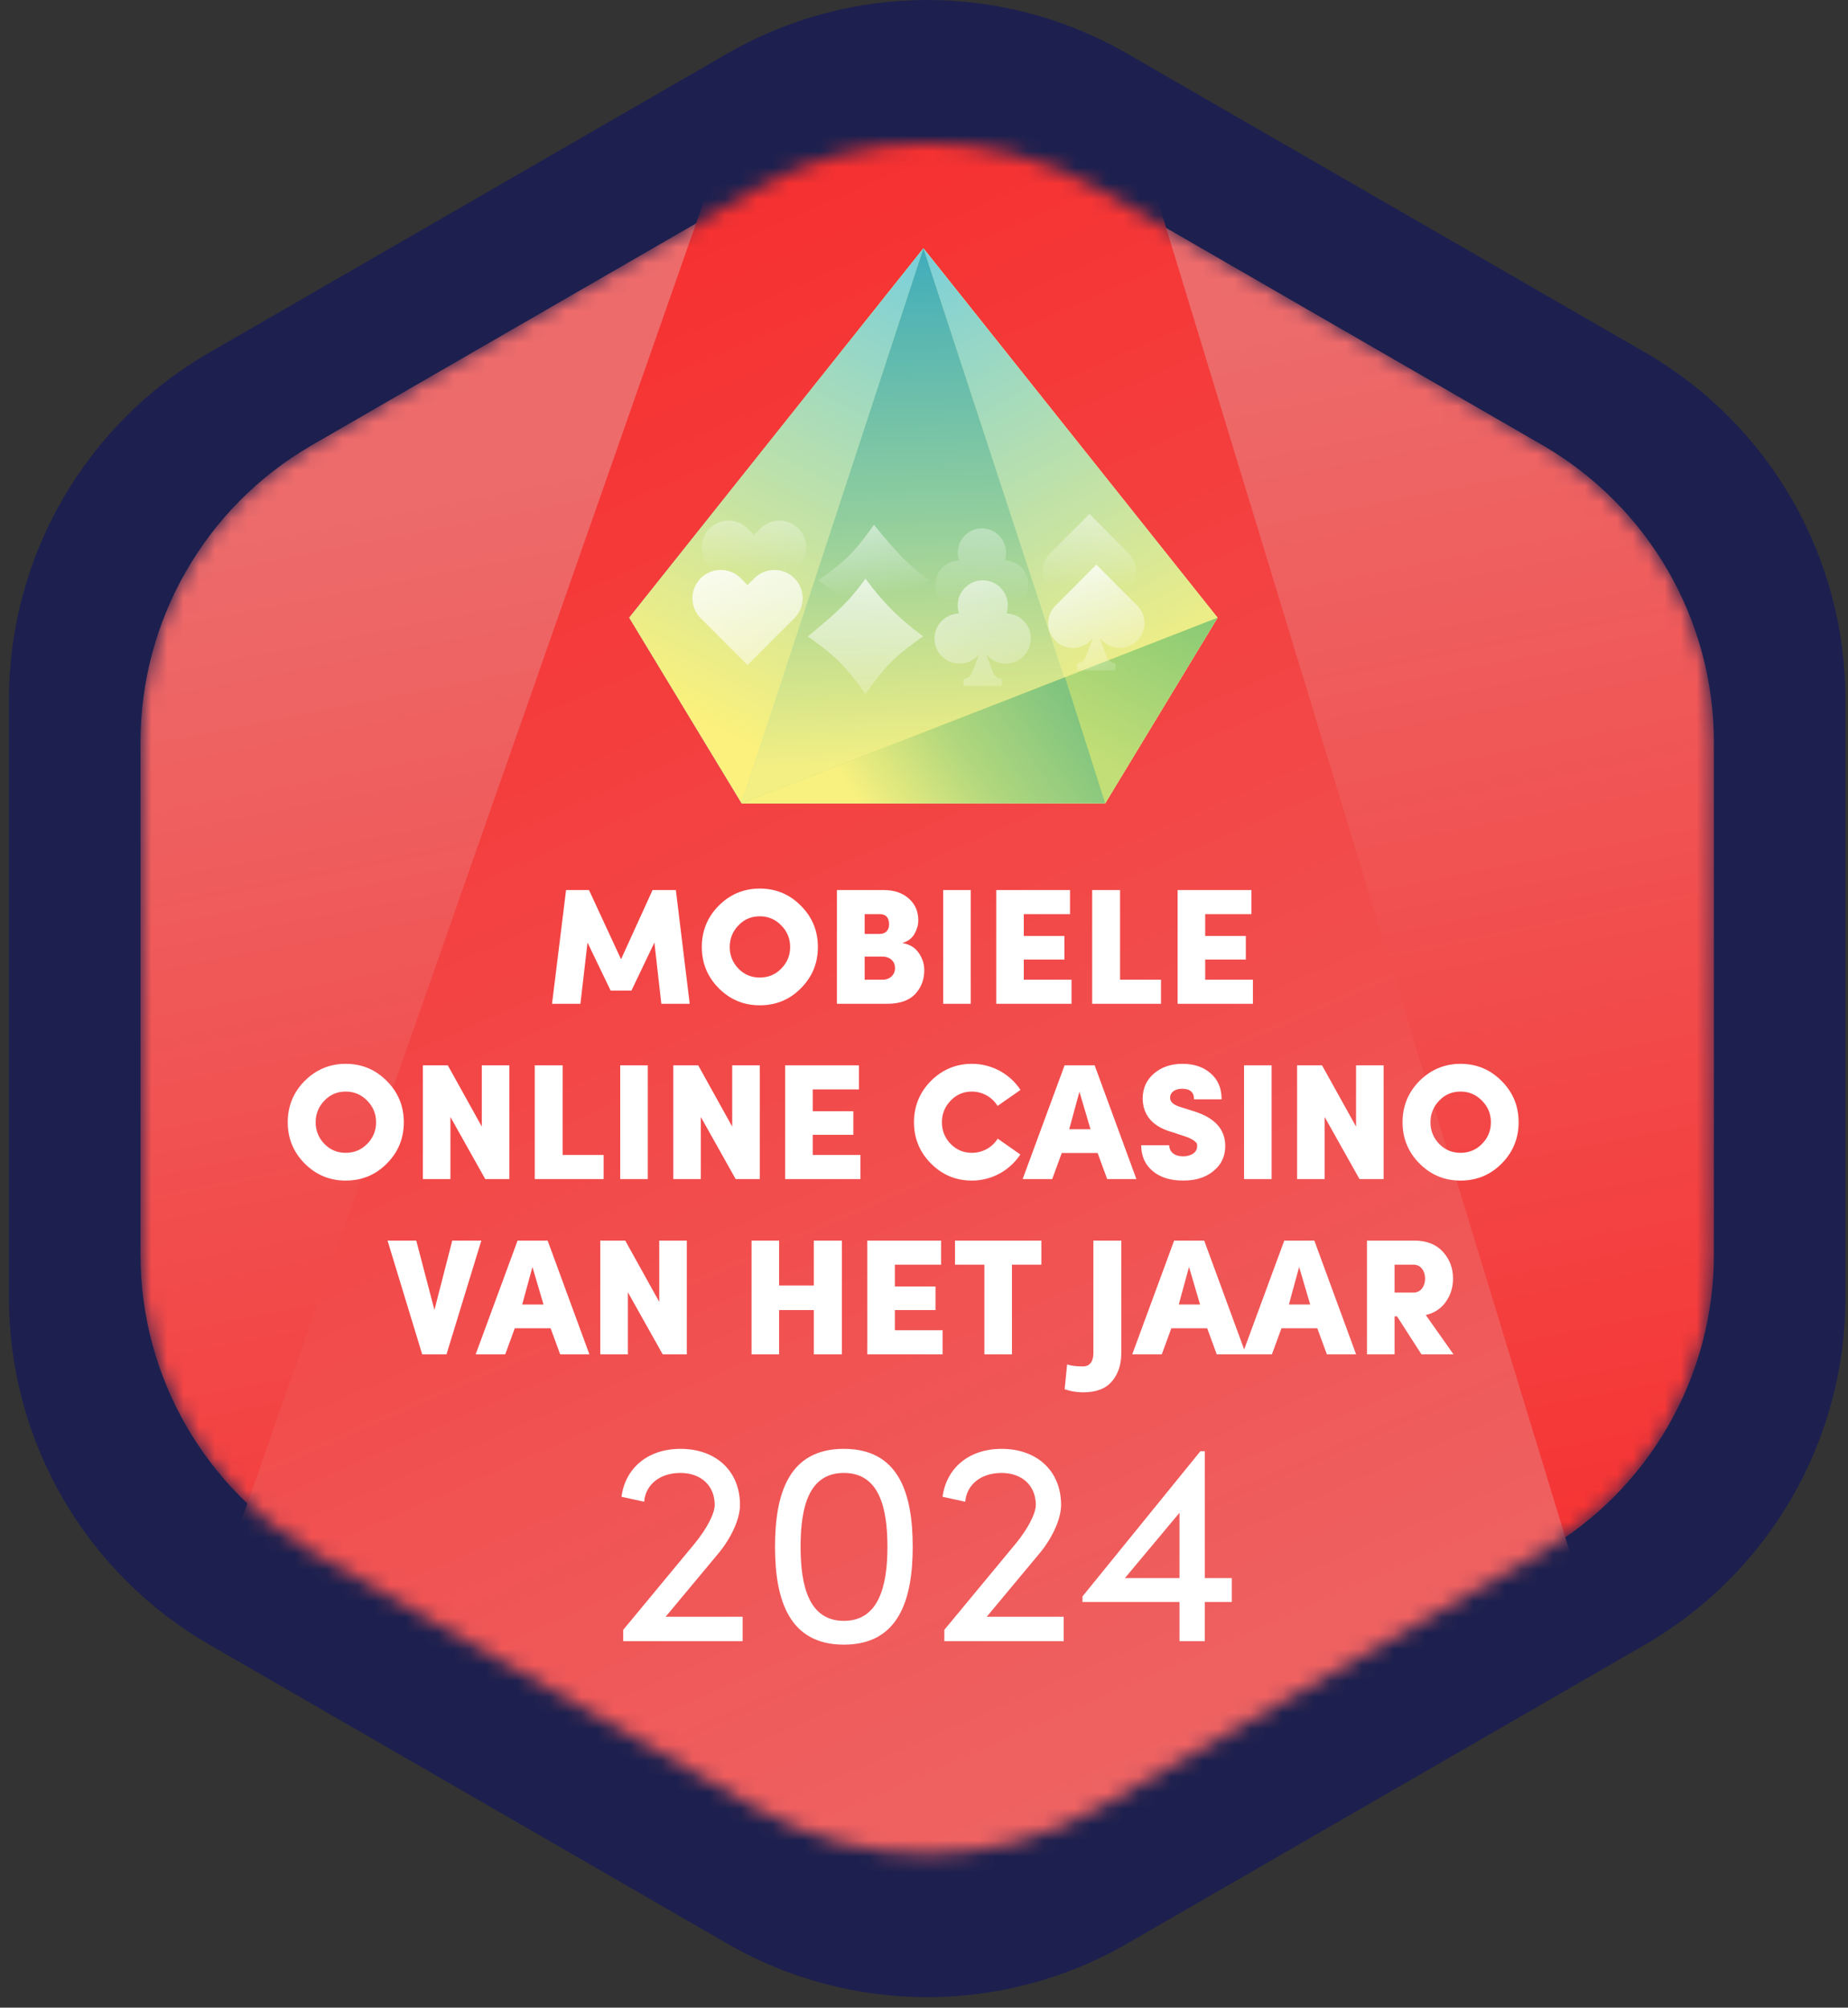
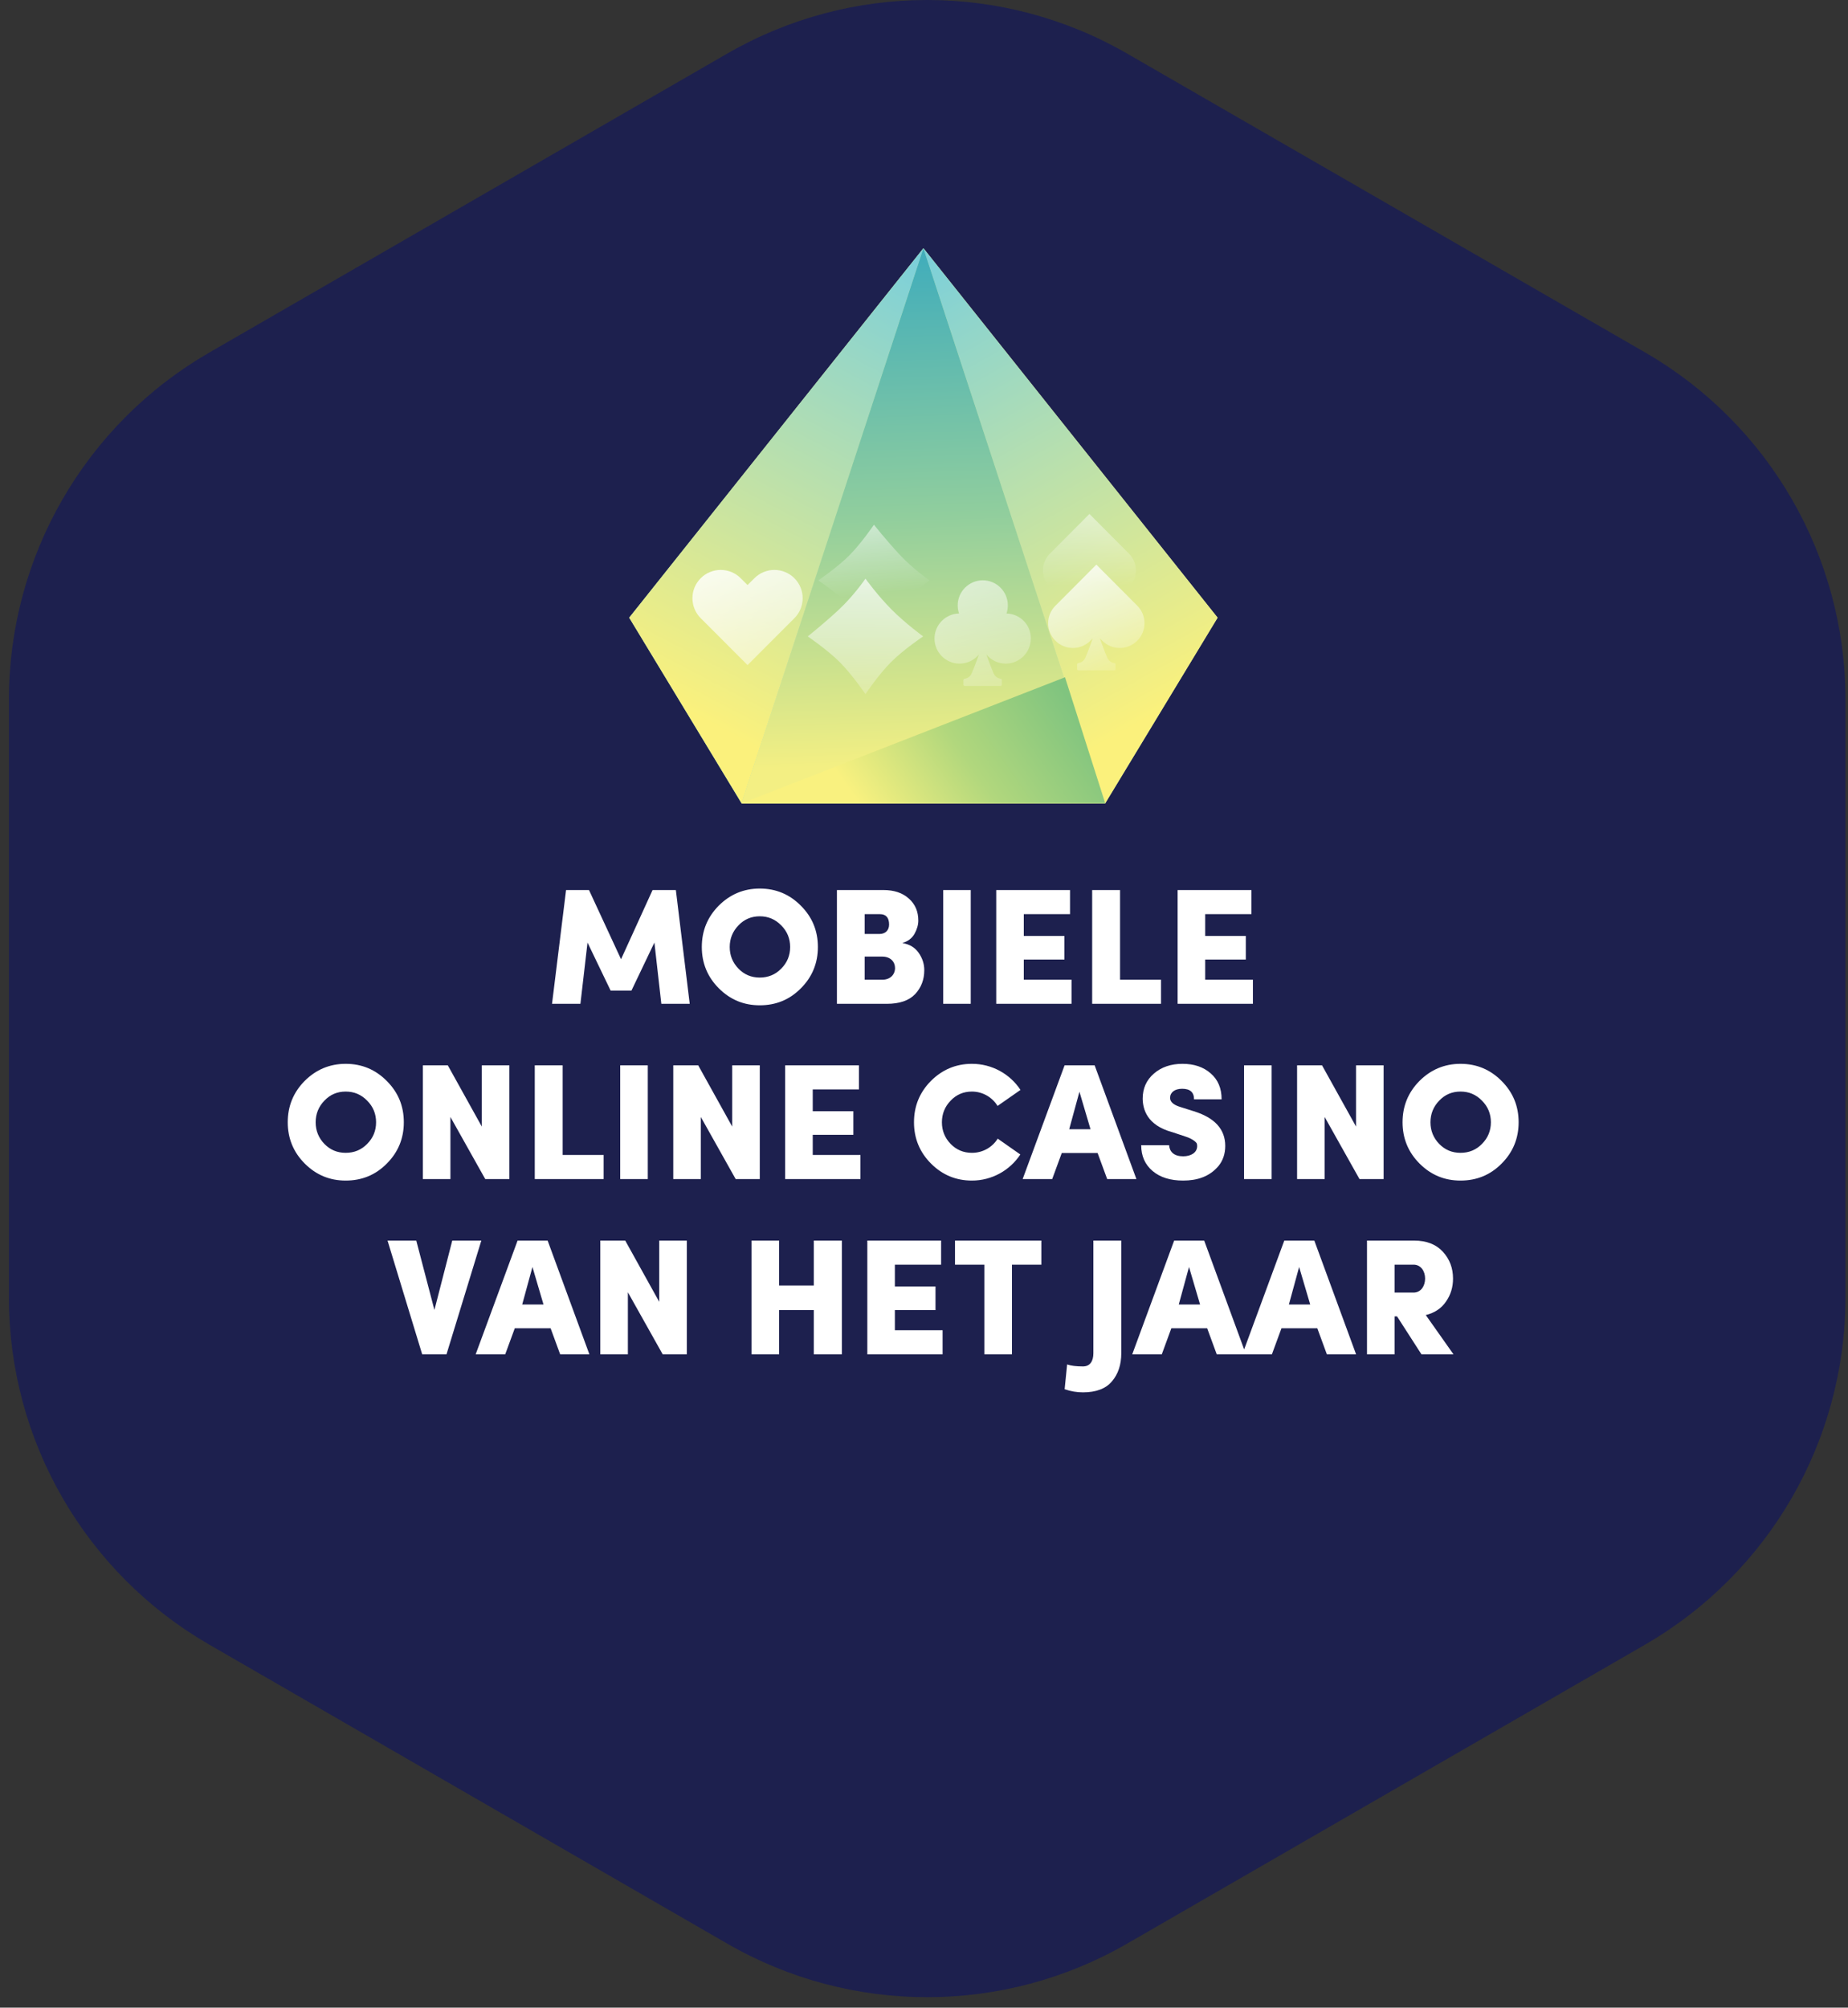
<svg xmlns="http://www.w3.org/2000/svg" width="116" height="126" viewBox="0 0 116 126" fill="none">
  <rect x="0" y="0" width="116" height="126" fill="#333333" stroke="none" />
  <path fill-rule="evenodd" clip-rule="evenodd" d="M115.84 81.438V43.888C115.84 34.917 111.05 26.617 103.28 22.128L70.76 3.368C62.99 -1.123 53.41 -1.123 45.64 3.368L13.12 22.137C5.35 26.628 0.56 34.917 0.56 43.898V81.448C0.56 90.418 5.35 98.718 13.12 103.208L45.64 121.977C53.41 126.467 62.99 126.467 70.76 121.977L103.28 103.208C111.05 98.707 115.84 90.418 115.84 81.438Z" fill="#1D204E" />
  <mask id="mask0_1112_1614" style="mask-type:alpha" maskUnits="userSpaceOnUse" x="8" y="8" width="100" height="109">
-     <path d="M107.58 78.748V46.578C107.58 38.888 103.48 31.788 96.82 27.938L68.96 11.857C62.3 8.017 54.1 8.017 47.44 11.857L19.58 27.938C12.92 31.777 8.82 38.888 8.82 46.578V78.748C8.82 86.438 12.92 93.537 19.58 97.388L47.44 113.467C54.1 117.307 62.3 117.307 68.96 113.467L96.82 97.388C103.48 93.547 107.58 86.438 107.58 78.748Z" fill="url(#paint0_linear_1112_1614)" />
-   </mask>
+     </mask>
  <g mask="url(#mask0_1112_1614)">
    <path d="M107.58 78.748V46.578C107.58 38.888 103.48 31.788 96.82 27.938L68.96 11.857C62.3 8.017 54.1 8.017 47.44 11.857L19.58 27.938C12.92 31.777 8.82 38.888 8.82 46.578V78.748C8.82 86.438 12.92 93.537 19.58 97.388L47.44 113.467C54.1 117.307 62.3 117.307 68.96 113.467L96.82 97.388C103.48 93.547 107.58 86.438 107.58 78.748Z" fill="url(#paint1_linear_1112_1614)" />
    <path d="M1.93 133.137L59.43 -30.863L109.43 133.137H1.93Z" fill="url(#paint2_linear_1112_1614)" />
  </g>
  <path d="M36.972 55.859L38.983 60.202L40.962 55.859H42.424L43.294 63H41.512L41.077 59.155L39.636 62.171H38.33L36.879 59.155L36.433 63H34.651L35.532 55.859H36.972ZM44.053 59.435C44.053 58.419 44.406 57.559 45.11 56.844C45.825 56.129 46.685 55.766 47.691 55.766C48.706 55.766 49.567 56.129 50.272 56.844C50.987 57.559 51.339 58.419 51.339 59.435C51.339 60.44 50.987 61.311 50.272 62.026C49.567 62.741 48.706 63.093 47.691 63.093C46.685 63.093 45.836 62.741 45.121 62.026C44.406 61.311 44.053 60.44 44.053 59.435ZM47.691 61.352C48.219 61.352 48.675 61.166 49.038 60.792C49.411 60.419 49.598 59.963 49.598 59.435C49.598 58.906 49.411 58.45 49.038 58.077C48.665 57.694 48.219 57.507 47.691 57.507C47.162 57.507 46.717 57.694 46.354 58.077C45.991 58.45 45.805 58.906 45.805 59.435C45.805 59.963 45.991 60.419 46.354 60.792C46.717 61.166 47.162 61.352 47.691 61.352ZM57.643 57.776C57.643 58.046 57.56 58.326 57.405 58.606C57.249 58.886 56.99 59.082 56.638 59.186C57.084 59.259 57.426 59.456 57.664 59.797C57.903 60.139 58.017 60.502 58.017 60.886C58.017 61.477 57.83 61.974 57.446 62.389C57.063 62.793 56.472 63 55.664 63H52.534V55.859H55.457C56.12 55.859 56.648 56.035 57.042 56.388C57.446 56.74 57.643 57.206 57.643 57.776ZM54.275 57.372V58.616H55.208C55.571 58.616 55.809 58.388 55.809 58.025C55.809 57.59 55.612 57.372 55.229 57.372H54.275ZM55.374 60.036H54.275V61.487H55.384C55.892 61.487 56.182 61.155 56.182 60.751C56.182 60.378 55.913 60.036 55.374 60.036ZM60.934 63H59.204V55.859H60.934V63ZM67.26 61.487V63H62.534V55.859H67.166V57.372H64.264V58.74H66.814V60.222H64.264V61.487H67.26ZM72.877 61.487V63H68.556V55.859H70.307V61.487H72.877ZM78.646 61.487V63H73.92V55.859H78.552V57.372H75.651V58.74H78.2V60.222H75.651V61.487H78.646ZM18.062 70.435C18.062 69.419 18.415 68.559 19.119 67.844C19.834 67.129 20.695 66.766 21.7 66.766C22.715 66.766 23.576 67.129 24.28 67.844C24.996 68.559 25.348 69.419 25.348 70.435C25.348 71.44 24.996 72.311 24.28 73.026C23.576 73.741 22.715 74.093 21.7 74.093C20.695 74.093 19.845 73.741 19.13 73.026C18.415 72.311 18.062 71.44 18.062 70.435ZM21.7 72.352C22.228 72.352 22.684 72.166 23.047 71.793C23.42 71.419 23.607 70.963 23.607 70.435C23.607 69.906 23.42 69.45 23.047 69.077C22.674 68.694 22.228 68.507 21.7 68.507C21.171 68.507 20.726 68.694 20.363 69.077C20 69.45 19.814 69.906 19.814 70.435C19.814 70.963 20 71.419 20.363 71.793C20.726 72.166 21.171 72.352 21.7 72.352ZM30.243 70.704V66.859H31.974V74H30.46L28.274 70.103V74H26.543V66.859H28.108L30.243 70.704ZM37.889 72.487V74H33.567V66.859H35.319V72.487H37.889ZM40.662 74H38.931V66.859H40.662V74ZM45.961 70.704V66.859H47.692V74H46.179L43.992 70.103V74H42.261V66.859H43.826L45.961 70.704ZM54.011 72.487V74H49.285V66.859H53.918V68.372H51.016V69.74H53.565V71.222H51.016V72.487H54.011ZM62.627 71.461L64.047 72.456C63.384 73.461 62.254 74.093 61.01 74.093C60.005 74.093 59.155 73.741 58.44 73.026C57.725 72.311 57.372 71.44 57.372 70.435C57.372 69.419 57.725 68.559 58.43 67.844C59.145 67.129 60.005 66.766 61.01 66.766C62.264 66.766 63.394 67.398 64.057 68.403C63.093 69.077 62.617 69.409 62.617 69.409C62.285 68.859 61.673 68.507 61.01 68.507C60.482 68.507 60.036 68.694 59.673 69.077C59.31 69.45 59.124 69.906 59.124 70.435C59.124 70.963 59.31 71.419 59.673 71.793C60.036 72.166 60.482 72.352 61.01 72.352C61.684 72.352 62.285 72.01 62.627 71.461ZM71.333 74H69.499L68.897 72.362H66.648L66.047 74H64.192L66.825 66.859H68.711L71.333 74ZM68.452 70.87L67.757 68.517L67.115 70.87H68.452ZM71.634 71.875H73.385C73.416 72.29 73.696 72.57 74.266 72.57C74.753 72.57 75.147 72.342 75.147 71.927C75.147 71.865 75.137 71.813 75.126 71.772C75.095 71.689 74.857 71.471 74.432 71.337L73.592 71.057C71.986 70.621 71.737 69.606 71.727 68.953C71.727 68.3 71.965 67.782 72.432 67.377C72.898 66.973 73.499 66.766 74.225 66.766C74.95 66.766 75.541 66.963 75.997 67.367C76.453 67.761 76.681 68.3 76.681 68.994H74.95C74.95 68.549 74.701 68.331 74.204 68.331C73.737 68.331 73.447 68.559 73.447 68.901C73.447 69.16 73.665 69.347 74.111 69.481L74.929 69.74C76.246 70.145 76.909 70.87 76.909 71.917C76.909 72.414 76.764 72.839 76.484 73.181C75.914 73.855 75.137 74.093 74.266 74.093C73.468 74.093 72.825 73.896 72.349 73.492C71.872 73.088 71.634 72.549 71.634 71.875ZM79.82 74H78.09V66.859H79.82V74ZM85.12 70.704V66.859H86.85V74H85.337L83.15 70.103V74H81.419V66.859H82.984L85.12 70.704ZM88.039 70.435C88.039 69.419 88.392 68.559 89.097 67.844C89.812 67.129 90.672 66.766 91.677 66.766C92.693 66.766 93.553 67.129 94.258 67.844C94.973 68.559 95.325 69.419 95.325 70.435C95.325 71.44 94.973 72.311 94.258 73.026C93.553 73.741 92.693 74.093 91.677 74.093C90.672 74.093 89.822 73.741 89.107 73.026C88.392 72.311 88.039 71.44 88.039 70.435ZM91.677 72.352C92.206 72.352 92.662 72.166 93.024 71.793C93.397 71.419 93.584 70.963 93.584 70.435C93.584 69.906 93.397 69.45 93.024 69.077C92.651 68.694 92.206 68.507 91.677 68.507C91.149 68.507 90.703 68.694 90.34 69.077C89.977 69.45 89.791 69.906 89.791 70.435C89.791 70.963 89.977 71.419 90.34 71.793C90.703 72.166 91.149 72.352 91.677 72.352ZM28.026 85H26.502L24.326 77.859H26.129L27.269 82.212L28.389 77.859H30.213L28.026 85ZM36.997 85H35.163L34.562 83.362H32.313L31.712 85H29.857L32.489 77.859H34.375L36.997 85ZM34.116 81.87L33.422 79.517L32.779 81.87H34.116ZM41.381 81.704V77.859H43.112V85H41.599L39.412 81.103V85H37.681V77.859H39.246L41.381 81.704ZM48.906 80.678H51.082V77.859H52.844V85H51.082V82.222H48.906V85H47.175V77.859H48.906V80.678ZM59.168 83.487V85H54.442V77.859H59.074V79.372H56.172V80.74H58.722V82.222H56.172V83.487H59.168ZM61.79 85V79.372H59.946V77.859H65.366V79.372H63.521V85H61.79ZM66.828 87.187L66.984 85.632C67.222 85.715 67.554 85.757 67.979 85.757C68.424 85.757 68.632 85.425 68.632 84.927V77.859H70.383V84.927C70.383 85.653 70.186 86.244 69.792 86.7C69.409 87.156 68.797 87.384 67.979 87.384C67.595 87.384 67.212 87.322 66.828 87.187ZM78.21 85H76.376L75.775 83.362H73.526L72.925 85H71.07L73.702 77.859H75.588L78.21 85ZM75.329 81.87L74.635 79.517L73.992 81.87H75.329ZM85.123 85H83.289L82.688 83.362H80.439L79.837 85H77.982L80.615 77.859H82.501L85.123 85ZM82.242 81.87L81.547 79.517L80.905 81.87H82.242ZM87.538 82.616V85H85.807V77.859H88.761C89.548 77.859 90.15 78.098 90.574 78.564C90.999 79.03 91.207 79.59 91.207 80.243C91.207 80.782 91.062 81.269 90.761 81.694C90.471 82.119 90.046 82.399 89.497 82.533L91.238 85H89.227L87.693 82.616H87.538ZM88.678 79.372H87.538V81.124H88.678C89.714 81.176 89.714 79.31 88.678 79.372Z" fill="white" />
-   <path d="M45.064 97.53L41.782 101.468H46.614V103H39.12V102.289L43.605 96.874C44.353 95.962 44.863 94.996 44.863 94.449C44.863 93.246 44.006 92.443 42.712 92.443C41.417 92.443 40.524 93.173 40.433 94.248L39.011 93.938C39.248 92.133 40.67 90.93 42.712 90.93C44.955 90.93 46.45 92.334 46.45 94.449C46.45 95.379 45.848 96.6 45.064 97.53ZM52.97 103.219C49.542 103.219 48.649 100.429 48.649 97.074C48.649 93.683 49.542 90.93 52.97 90.93C56.398 90.93 57.291 93.683 57.291 97.074C57.291 100.429 56.398 103.219 52.97 103.219ZM52.97 101.724C55.158 101.724 55.705 99.554 55.705 97.074C55.705 94.558 55.158 92.443 52.97 92.443C50.782 92.443 50.253 94.558 50.253 97.074C50.253 99.554 50.782 101.724 52.97 101.724ZM65.22 97.53L61.938 101.468H66.769V103H59.276V102.289L63.761 96.874C64.508 95.962 65.019 94.996 65.019 94.449C65.019 93.246 64.162 92.443 62.868 92.443C61.573 92.443 60.68 93.173 60.589 94.248L59.166 93.938C59.403 92.133 60.825 90.93 62.868 90.93C65.11 90.93 66.605 92.334 66.605 94.449C66.605 95.379 66.004 96.6 65.22 97.53ZM75.624 99.043H77.32V100.539H75.624V103H74.038V100.539H67.948V100.192L75.351 91.076H75.624V99.043ZM74.038 94.941L70.61 99.043H74.038V94.941Z" fill="white" />
  <path d="M46.55 50.417L39.495 38.765L57.963 15.579L76.43 38.765L69.375 50.417H46.55Z" fill="url(#paint3_linear_1112_1614)" />
  <path d="M69.375 50.417L57.963 15.579L76.43 38.765L69.375 50.417Z" fill="url(#paint4_linear_1112_1614)" />
  <path d="M69.375 50.417L57.963 15.579L46.55 50.417H69.375Z" fill="url(#paint5_linear_1112_1614)" />
  <path d="M57.963 15.579L46.55 50.417L39.495 38.765L57.963 15.579Z" fill="url(#paint6_linear_1112_1614)" />
  <path d="M69.375 50.417L57.963 15.579L46.55 50.417H69.375Z" fill="url(#paint7_linear_1112_1614)" />
-   <path d="M76.43 38.765L46.55 50.417H69.375L76.43 38.765Z" fill="url(#paint8_linear_1112_1614)" />
  <path d="M66.852 42.505L46.55 50.417H69.375L66.852 42.505Z" fill="url(#paint9_linear_1112_1614)" />
-   <path d="M50.113 33.167C49.456 32.511 48.392 32.511 47.735 33.167L47.327 33.576L46.918 33.167C46.262 32.511 45.197 32.511 44.54 33.167C43.883 33.824 43.883 34.889 44.54 35.546L44.948 35.954L47.327 38.337L49.705 35.954L50.113 35.546C50.77 34.889 50.77 33.824 50.113 33.167Z" fill="url(#paint10_linear_1112_1614)" />
  <path d="M70.863 34.743L70.502 34.382L68.385 32.255L66.267 34.382L65.906 34.743C65.319 35.33 65.319 36.278 65.906 36.86C66.493 37.447 67.441 37.447 68.023 36.86L68.168 36.716C68.028 37.086 67.906 37.461 67.716 37.894C67.64 38.07 67.477 38.192 67.288 38.215C67.247 38.219 67.22 38.255 67.22 38.292V38.576C67.22 38.621 67.256 38.653 67.297 38.653H69.468C69.513 38.653 69.545 38.617 69.545 38.576V38.292C69.545 38.251 69.518 38.219 69.477 38.215C69.292 38.192 69.125 38.07 69.048 37.894C68.859 37.461 68.737 37.082 68.597 36.716L68.741 36.86C69.328 37.447 70.276 37.447 70.859 36.86C71.446 36.278 71.446 35.33 70.863 34.743Z" fill="url(#paint11_linear_1112_1614)" />
-   <path d="M63.071 35.172C63.125 35.018 63.152 34.851 63.152 34.68C63.152 33.84 62.47 33.163 61.635 33.163C60.795 33.163 60.118 33.845 60.118 34.68C60.118 34.851 60.145 35.018 60.2 35.172C59.378 35.19 58.714 35.863 58.714 36.689C58.714 37.529 59.396 38.206 60.231 38.206C60.705 38.206 61.125 37.989 61.405 37.651C61.269 38.012 61.148 38.377 60.962 38.802C60.886 38.978 60.723 39.1 60.533 39.122C60.493 39.127 60.466 39.163 60.466 39.199V39.483C60.466 39.529 60.502 39.56 60.543 39.56H62.714C62.759 39.56 62.791 39.524 62.791 39.483V39.199C62.791 39.158 62.764 39.127 62.723 39.122C62.538 39.1 62.371 38.978 62.294 38.802C62.109 38.377 61.987 38.012 61.852 37.651C62.132 37.989 62.552 38.206 63.026 38.206C63.865 38.206 64.543 37.524 64.543 36.689C64.556 35.858 63.892 35.19 63.071 35.172Z" fill="url(#paint12_linear_1112_1614)" />
  <path d="M49.864 36.289C49.171 35.596 48.048 35.596 47.355 36.289L46.924 36.719L46.494 36.289C45.801 35.596 44.677 35.596 43.984 36.289C43.292 36.982 43.292 38.105 43.984 38.798L44.415 39.229L46.924 41.742L49.433 39.229L49.864 38.798C50.557 38.105 50.557 36.982 49.864 36.289Z" fill="url(#paint13_linear_1112_1614)" />
-   <path d="M71.388 38.016L71.014 37.642L68.818 35.437L66.623 37.642L66.248 38.016C65.64 38.625 65.64 39.608 66.248 40.212C66.857 40.82 67.84 40.82 68.444 40.212L68.594 40.062C68.448 40.446 68.322 40.834 68.126 41.284C68.046 41.466 67.877 41.593 67.681 41.616C67.639 41.621 67.611 41.658 67.611 41.696V41.99C67.611 42.037 67.648 42.07 67.69 42.07H69.942C69.989 42.07 70.021 42.033 70.021 41.99V41.696C70.021 41.654 69.993 41.621 69.951 41.616C69.759 41.593 69.586 41.466 69.507 41.284C69.31 40.834 69.183 40.441 69.038 40.062L69.188 40.212C69.797 40.82 70.78 40.82 71.384 40.212C71.992 39.608 71.992 38.62 71.388 38.016Z" fill="url(#paint14_linear_1112_1614)" />
+   <path d="M71.388 38.016L68.818 35.437L66.623 37.642L66.248 38.016C65.64 38.625 65.64 39.608 66.248 40.212C66.857 40.82 67.84 40.82 68.444 40.212L68.594 40.062C68.448 40.446 68.322 40.834 68.126 41.284C68.046 41.466 67.877 41.593 67.681 41.616C67.639 41.621 67.611 41.658 67.611 41.696V41.99C67.611 42.037 67.648 42.07 67.69 42.07H69.942C69.989 42.07 70.021 42.033 70.021 41.99V41.696C70.021 41.654 69.993 41.621 69.951 41.616C69.759 41.593 69.586 41.466 69.507 41.284C69.31 40.834 69.183 40.441 69.038 40.062L69.188 40.212C69.797 40.82 70.78 40.82 71.384 40.212C71.992 39.608 71.992 38.62 71.388 38.016Z" fill="url(#paint14_linear_1112_1614)" />
  <path d="M63.178 38.503C63.234 38.344 63.262 38.171 63.262 37.993C63.262 37.122 62.555 36.42 61.689 36.42C60.823 36.42 60.116 37.127 60.116 37.993C60.116 38.171 60.144 38.344 60.2 38.503C59.348 38.522 58.66 39.219 58.66 40.076C58.66 40.947 59.367 41.649 60.233 41.649C60.724 41.649 61.16 41.424 61.45 41.073C61.31 41.447 61.183 41.827 60.991 42.267C60.912 42.449 60.743 42.576 60.547 42.599C60.505 42.604 60.476 42.641 60.476 42.679V42.974C60.476 43.02 60.514 43.053 60.556 43.053H62.808C62.855 43.053 62.887 43.016 62.887 42.974V42.679C62.887 42.636 62.859 42.604 62.817 42.599C62.625 42.576 62.452 42.449 62.372 42.267C62.18 41.827 62.054 41.447 61.913 41.073C62.204 41.424 62.639 41.649 63.131 41.649C64.001 41.649 64.704 40.942 64.704 40.076C64.718 39.219 64.029 38.522 63.178 38.503Z" fill="url(#paint15_linear_1112_1614)" />
  <path d="M51.364 36.427C51.364 36.427 52.552 35.618 53.301 34.869C54.05 34.121 54.858 32.933 54.858 32.933C54.858 32.933 55.631 33.907 56.473 34.812C57.316 35.717 58.353 36.427 58.353 36.427C58.353 36.427 57.312 37.18 56.462 38.03C55.611 38.881 54.858 39.921 54.858 39.921C54.858 39.921 54.077 38.749 53.307 37.978C52.537 37.208 51.364 36.427 51.364 36.427Z" fill="url(#paint16_linear_1112_1614)" />
  <path d="M54.325 43.564C54.325 43.564 53.487 42.332 52.71 41.555C51.934 40.779 50.702 39.941 50.702 39.941C50.702 39.941 51.712 39.139 52.651 38.266C53.589 37.393 54.325 36.318 54.325 36.318C54.325 36.318 55.106 37.396 55.988 38.278C56.87 39.16 57.948 39.941 57.948 39.941C57.948 39.941 56.733 40.751 55.934 41.55C55.136 42.348 54.325 43.564 54.325 43.564Z" fill="url(#paint17_linear_1112_1614)" />
  <defs>
    <linearGradient id="paint0_linear_1112_1614" x1="8.819" y1="62.666" x2="107.584" y2="62.666" gradientUnits="userSpaceOnUse">
      <stop stop-color="#A794C7" />
      <stop offset="1" stop-color="white" />
    </linearGradient>
    <linearGradient id="paint1_linear_1112_1614" x1="53.06" y1="26" x2="70.088" y2="112.756" gradientUnits="userSpaceOnUse">
      <stop stop-color="#ED6B6B" />
      <stop offset="1" stop-color="#F72C2C" />
    </linearGradient>
    <linearGradient id="paint2_linear_1112_1614" x1="66.56" y1="133" x2="15.495" y2="16.572" gradientUnits="userSpaceOnUse">
      <stop stop-color="#ED6B6B" />
      <stop offset="1" stop-color="#F72C2C" />
    </linearGradient>
    <linearGradient id="paint3_linear_1112_1614" x1="50.749" y1="52.606" x2="65.84" y2="23.649" gradientUnits="userSpaceOnUse">
      <stop stop-color="#79CFDC" />
      <stop offset="1" stop-color="#FBF17C" />
    </linearGradient>
    <linearGradient id="paint4_linear_1112_1614" x1="56.924" y1="15.829" x2="72.921" y2="44.624" gradientUnits="userSpaceOnUse">
      <stop stop-color="#79CFDC" />
      <stop offset="1" stop-color="#FBF17C" />
    </linearGradient>
    <linearGradient id="paint5_linear_1112_1614" x1="57.963" y1="15.578" x2="57.963" y2="50.517" gradientUnits="userSpaceOnUse">
      <stop stop-color="#79CFDC" />
      <stop offset="1" stop-color="#FBF17C" />
    </linearGradient>
    <linearGradient id="paint6_linear_1112_1614" x1="58.105" y1="15.652" x2="43.013" y2="44.609" gradientUnits="userSpaceOnUse">
      <stop stop-color="#79CFDC" />
      <stop offset="1" stop-color="#FBF17C" />
    </linearGradient>
    <linearGradient id="paint7_linear_1112_1614" x1="58.192" y1="16.291" x2="59.128" y2="47.889" gradientUnits="userSpaceOnUse">
      <stop stop-color="#43AEBA" />
      <stop offset="0.51" stop-color="#91CE9D" />
      <stop offset="1" stop-color="#F3EF83" />
    </linearGradient>
    <linearGradient id="paint8_linear_1112_1614" x1="76.449" y1="35.952" x2="69.661" y2="48.123" gradientUnits="userSpaceOnUse">
      <stop stop-color="#7CC575" />
      <stop offset="1" stop-color="#C2DE76" />
    </linearGradient>
    <linearGradient id="paint9_linear_1112_1614" x1="66.852" y1="43.442" x2="54.915" y2="51.868" gradientUnits="userSpaceOnUse">
      <stop stop-color="#80C47F" />
      <stop offset="0.51" stop-color="#B1D77D" />
      <stop offset="1" stop-color="#F9F17F" />
    </linearGradient>
    <linearGradient id="paint10_linear_1112_1614" x1="47.347" y1="26.589" x2="47.347" y2="35.76" gradientUnits="userSpaceOnUse">
      <stop stop-color="white" />
      <stop offset="1" stop-color="white" stop-opacity="0" />
    </linearGradient>
    <linearGradient id="paint11_linear_1112_1614" x1="68.491" y1="27.291" x2="68.52" y2="36.77" gradientUnits="userSpaceOnUse">
      <stop stop-color="white" />
      <stop offset="1" stop-color="white" stop-opacity="0" />
    </linearGradient>
    <linearGradient id="paint12_linear_1112_1614" x1="61.483" y1="24.502" x2="61.647" y2="37.797" gradientUnits="userSpaceOnUse">
      <stop stop-color="white" />
      <stop offset="1" stop-color="white" stop-opacity="0" />
    </linearGradient>
    <linearGradient id="paint13_linear_1112_1614" x1="45.314" y1="32.612" x2="50.972" y2="49.899" gradientUnits="userSpaceOnUse">
      <stop stop-color="white" />
      <stop offset="1" stop-color="white" stop-opacity="0" />
    </linearGradient>
    <linearGradient id="paint14_linear_1112_1614" x1="66.852" y1="33.611" x2="70.276" y2="43.581" gradientUnits="userSpaceOnUse">
      <stop stop-color="white" />
      <stop offset="1" stop-color="white" stop-opacity="0" />
    </linearGradient>
    <linearGradient id="paint15_linear_1112_1614" x1="58.174" y1="29.344" x2="63.832" y2="46.631" gradientUnits="userSpaceOnUse">
      <stop stop-color="white" />
      <stop offset="1" stop-color="white" stop-opacity="0" />
    </linearGradient>
    <linearGradient id="paint16_linear_1112_1614" x1="54.75" y1="29.095" x2="55.635" y2="37.202" gradientUnits="userSpaceOnUse">
      <stop stop-color="white" />
      <stop offset="1" stop-color="white" stop-opacity="0" />
    </linearGradient>
    <linearGradient id="paint17_linear_1112_1614" x1="53.277" y1="32.207" x2="53.166" y2="46.947" gradientUnits="userSpaceOnUse">
      <stop stop-color="white" />
      <stop offset="1" stop-color="white" stop-opacity="0" />
    </linearGradient>
  </defs>
</svg>